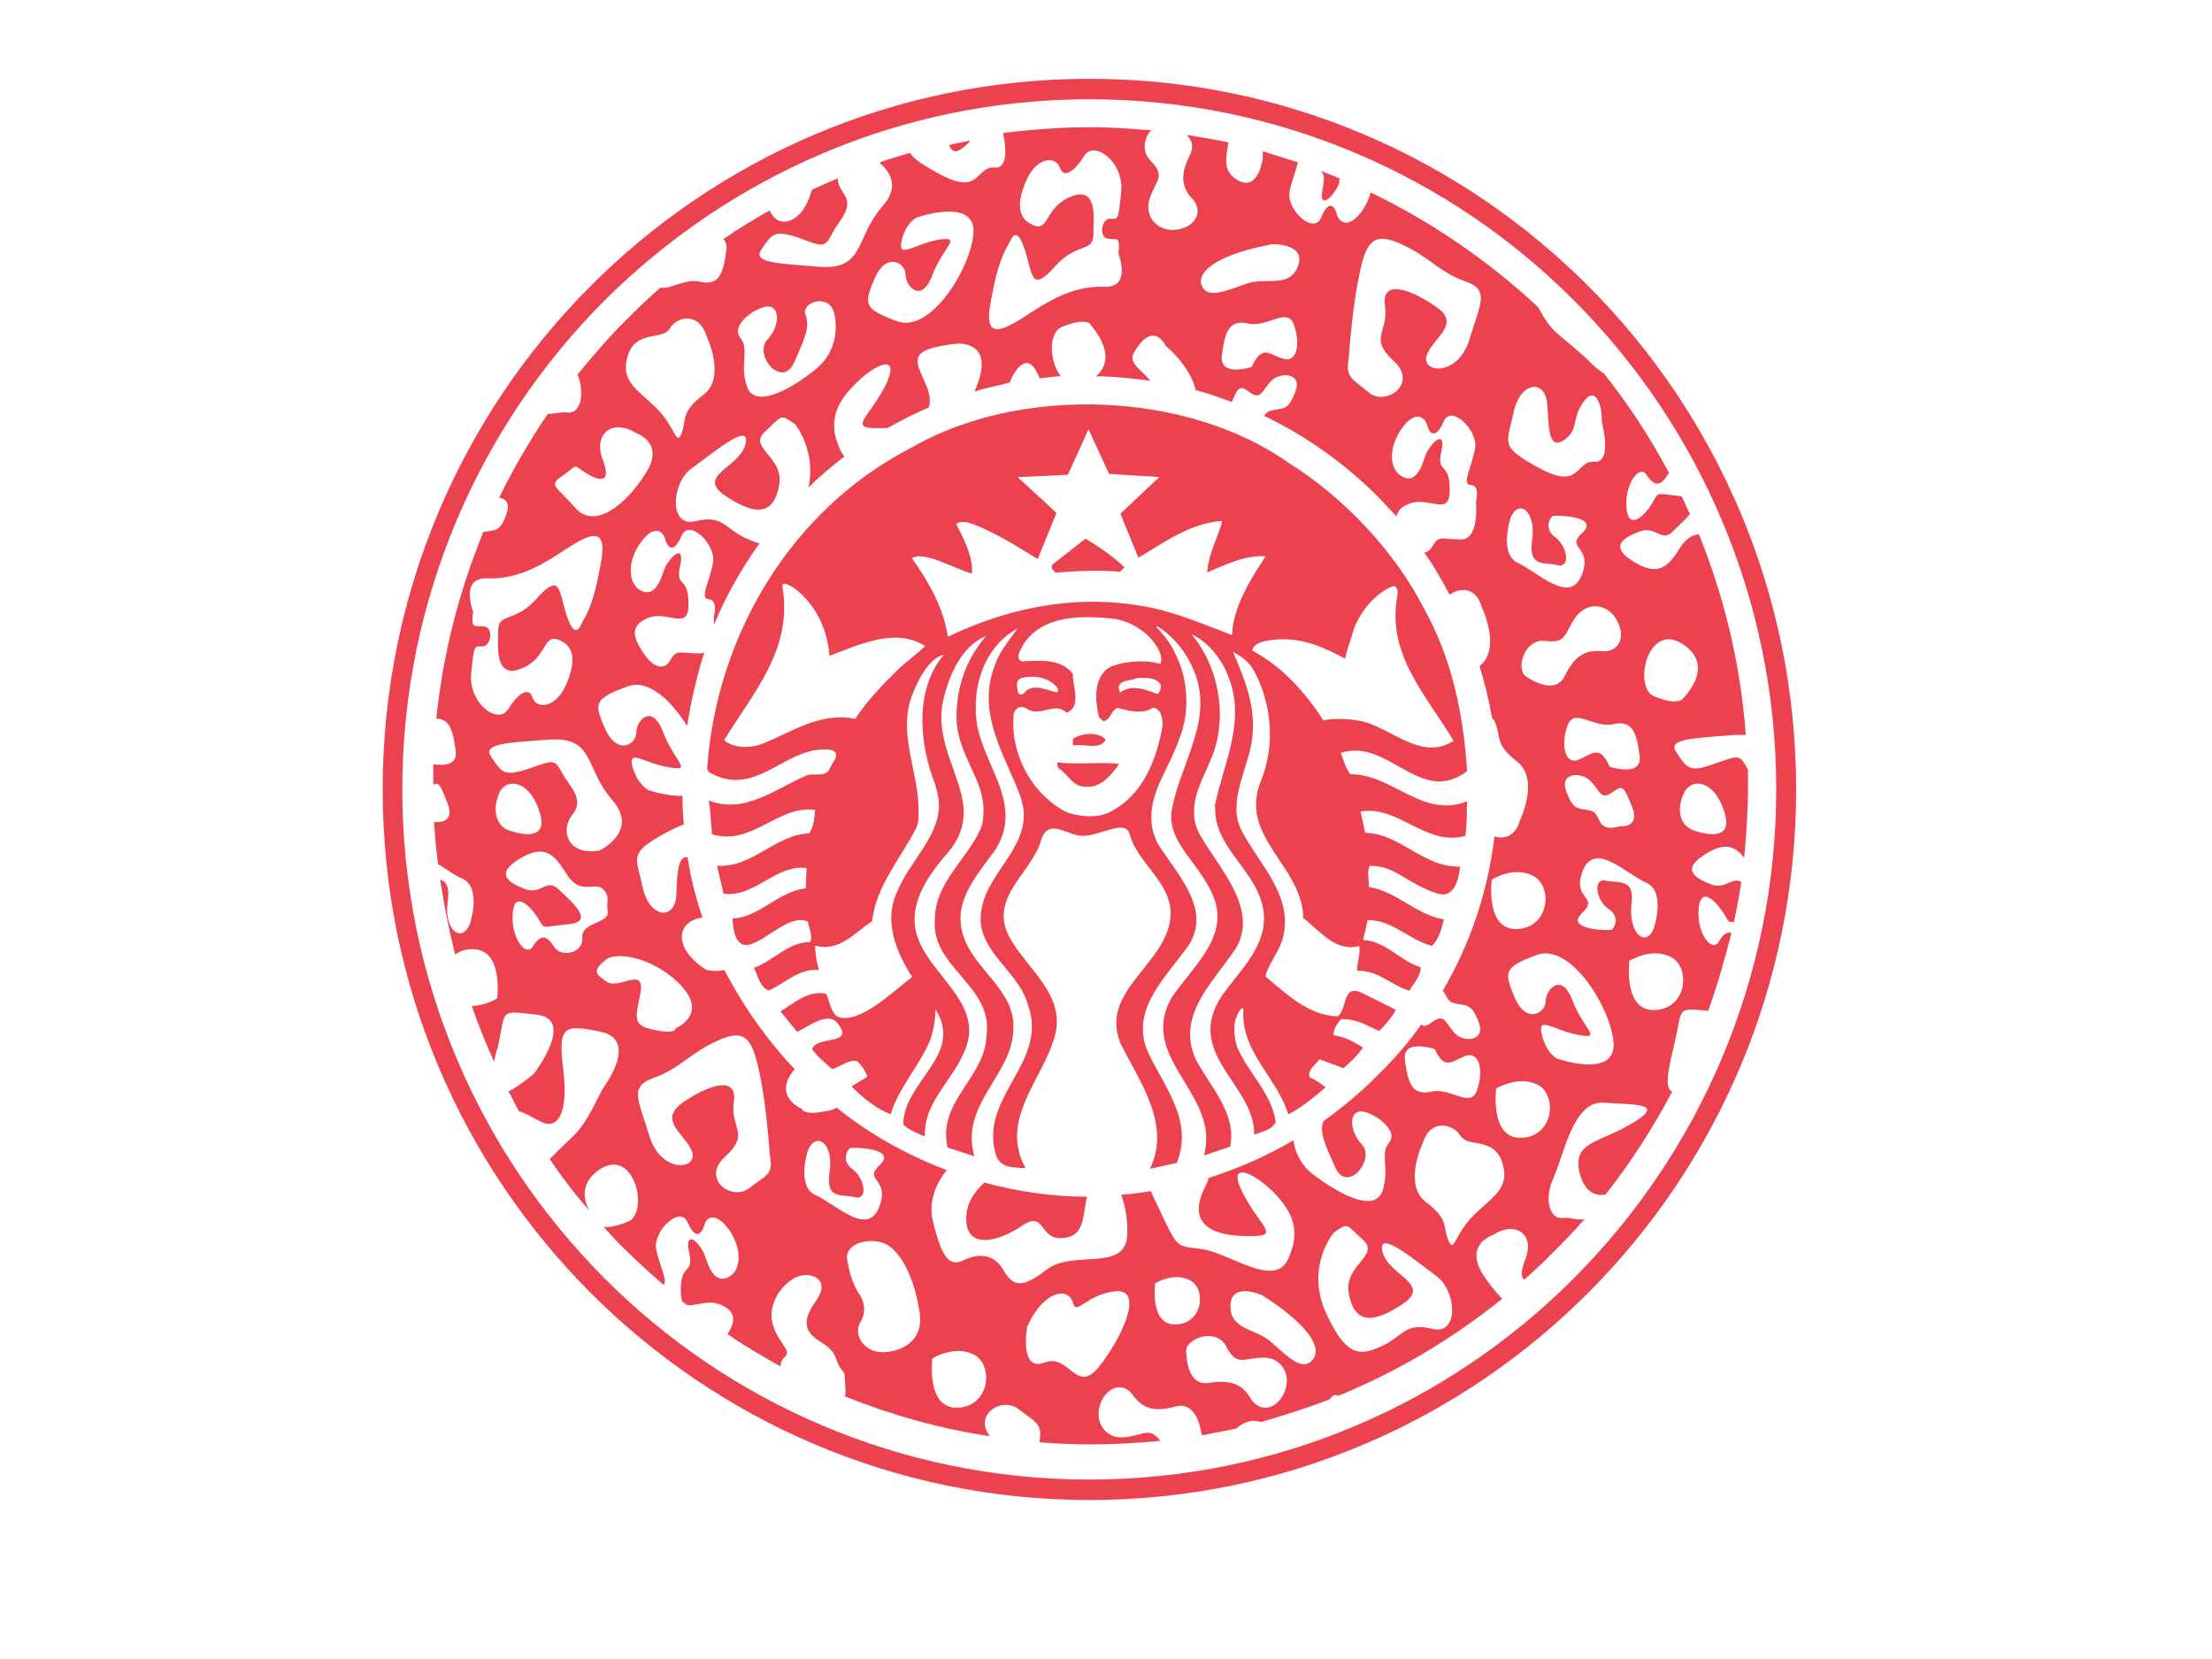
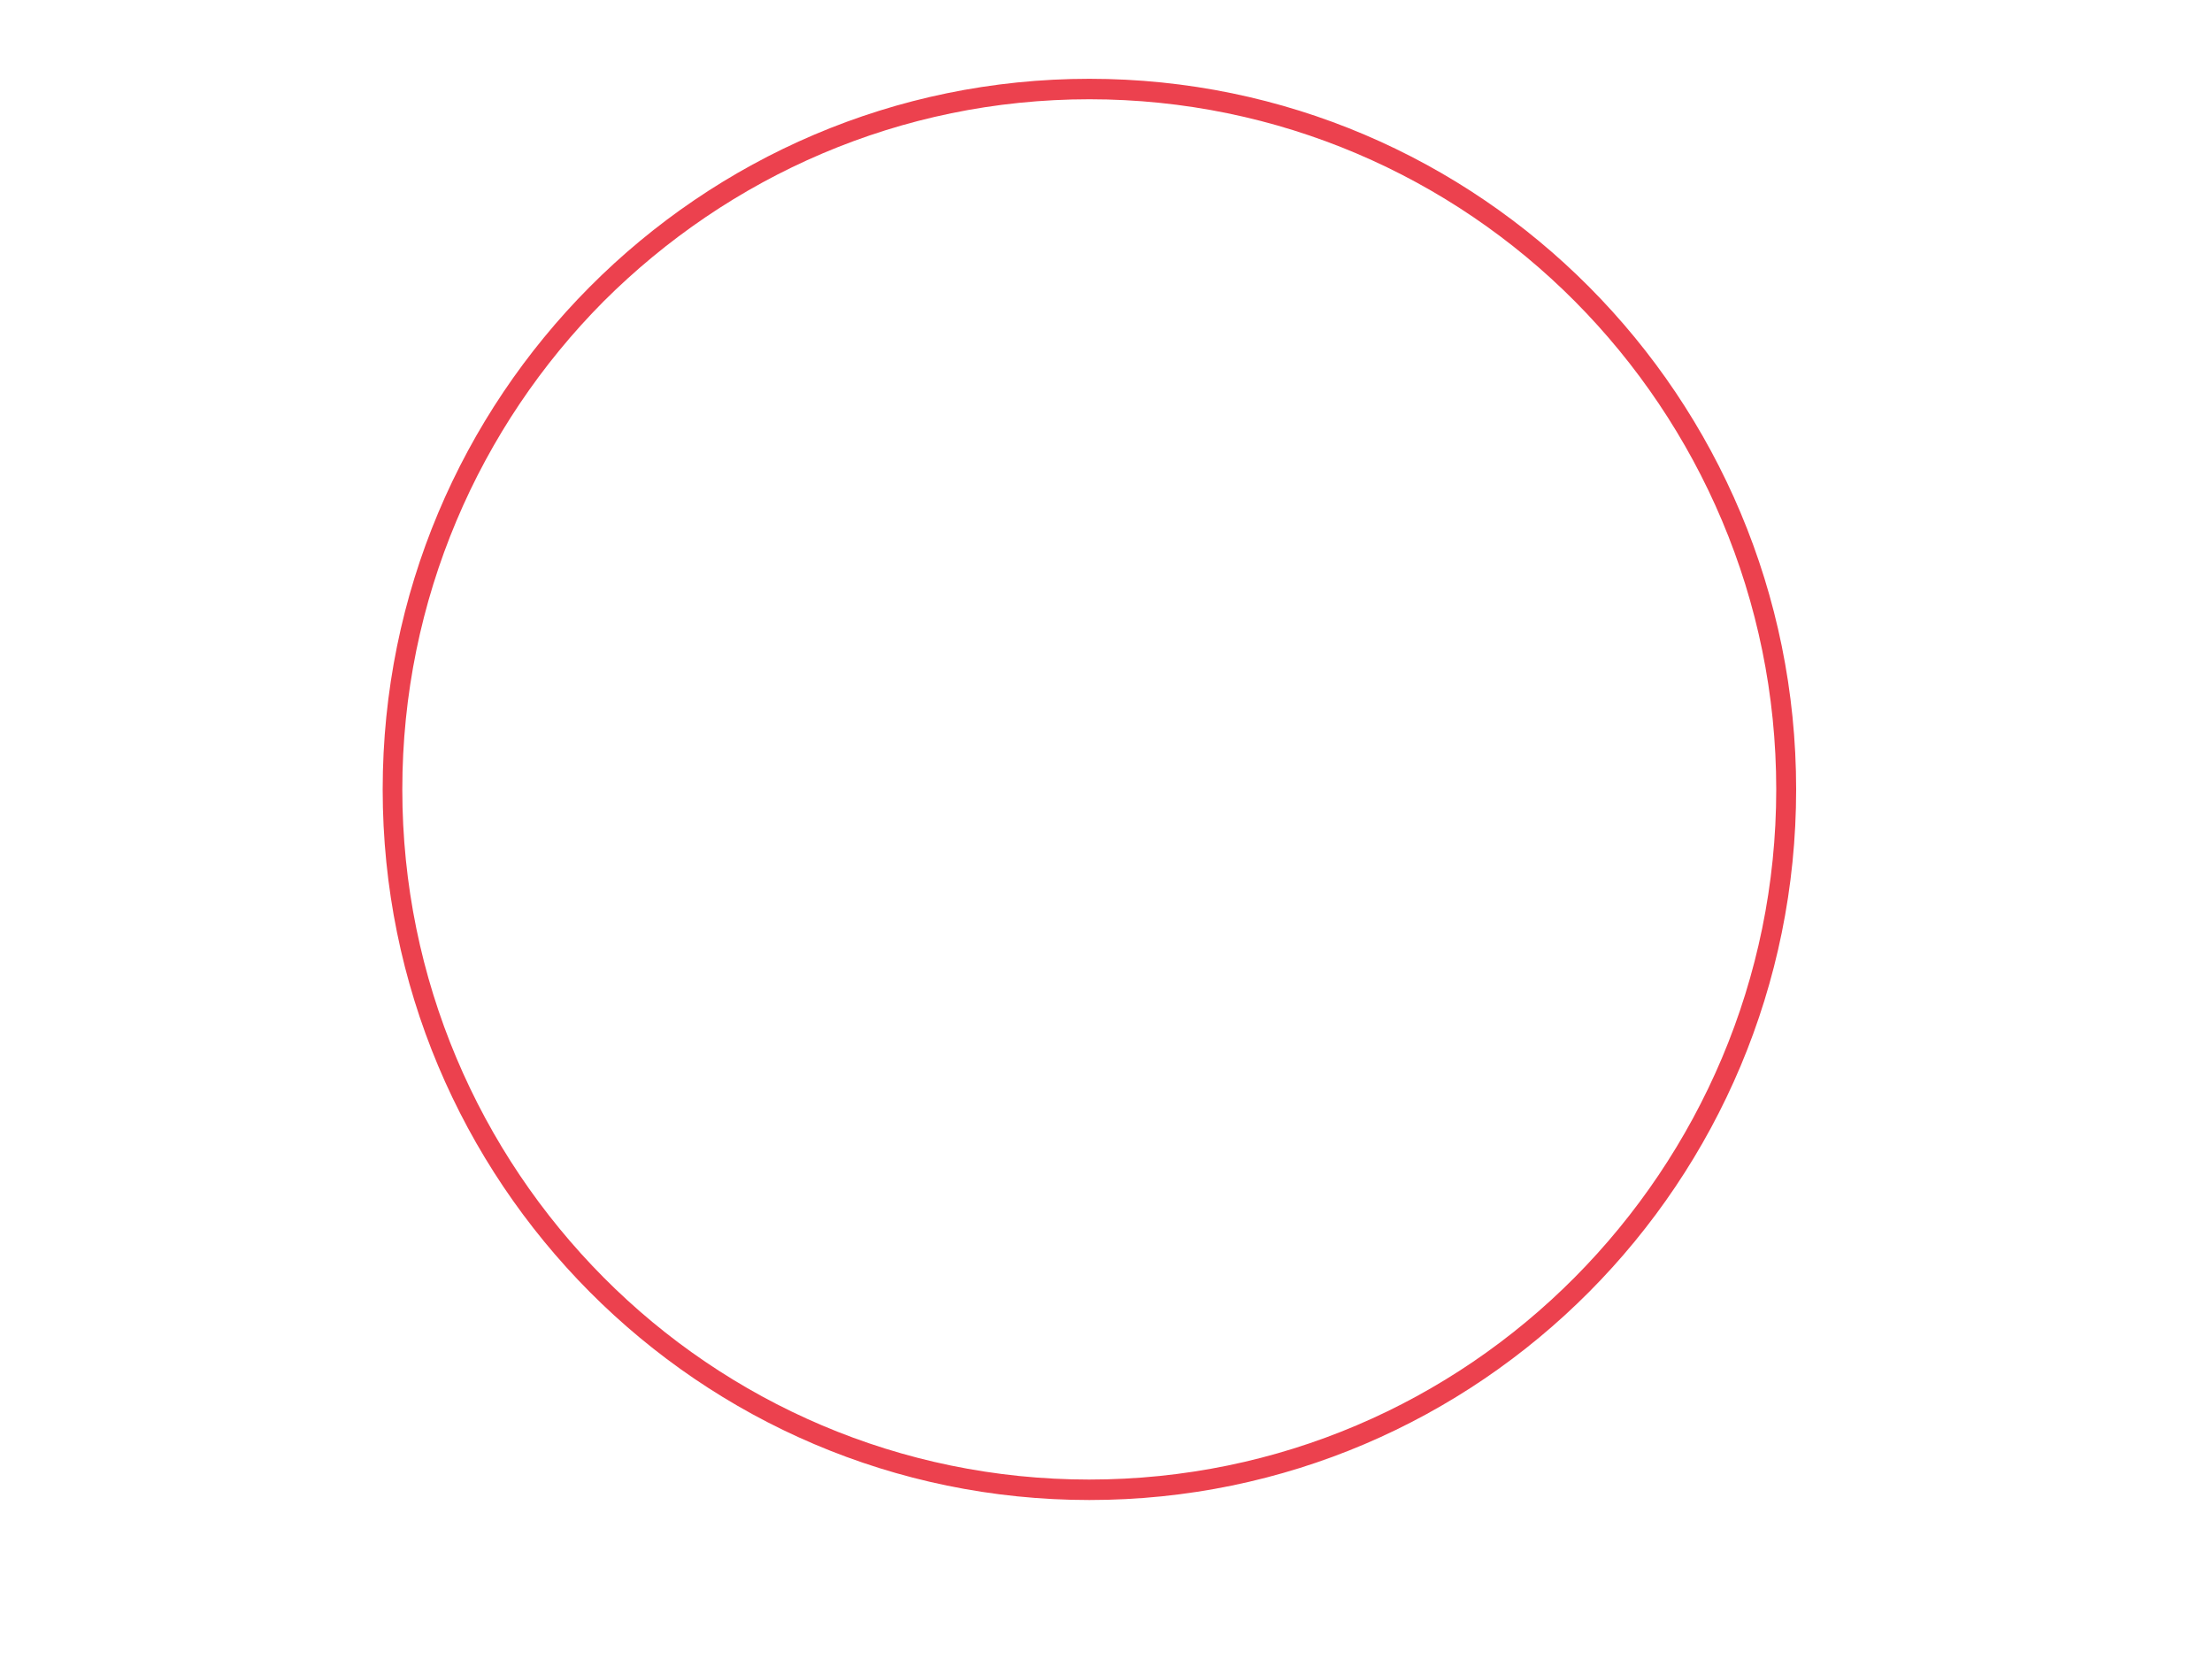
<svg xmlns="http://www.w3.org/2000/svg" version="1.1" id="Слой_1" x="0px" y="0px" viewBox="0 0 800 600" style="enable-background:new 0 0 800 600;" xml:space="preserve">
  <style type="text/css">
	.st0{fill:#EC414E;}
	.st1{fill-rule:evenodd;clip-rule:evenodd;fill:#EC414E;}
</style>
  <g>
    <g>
      <g>
-         <path class="st0" d="M382.3,275.7l0.3,1.9c4.1,2.7,5.4,7.4,10.8,6.9c4.9,0.3,8.7-4.5,11.4-8.2C398,275.4,389.9,276.7,382.3,275.7     L382.3,275.7z M530.6,289.8L530.6,289.8c-16.2,6.4-26.8-9.8-42.2-9.8c-1.9-2.4-2.4-5.1-3.5-7.7c17.3-5.6,28.7,19.4,45.7,6.6     c-1.4-21.3-5.7-41.2-15.7-59c-10.3-20.2-28.9-40.1-48.7-52.4c-37.1-26.3-97.4-28.2-136.6-5.6c-43.8,22.6-70.3,68-73.8,115.4     c0,0-0.5,1.6,1.4,2.4c16.8,9,27.3-10.6,43.3-8.5c4.1,1.1,0.5,4.5-0.5,6.9c-1.4,3.2-5.7,1.3-8.4,2.4c-11.1,4.8-22.5,14.1-35.2,9     c0,0,0,1.1,0.3,2.4c0.3,3.5,0.8,9.8,0.8,9.8c14.3,4.5,23.8-10.6,37.3-8.8c-0.3,2.9-0.5,6.4-2.2,8.5     c-12.4,0.5-20.3,12.5-33.3,11.7l2.4,10.1c11.1,1.6,18.7-10.6,30-9.3l-0.3,7.4c-10,1.1-16.5,10.4-26.5,10.9     c1.4,23.1,17.3-3.5,27.3,1.1c0.3,2.4,1.9,5.1,0.8,7.4c-8.1,0-13.3,6.9-20.3,9.3c1.4,2.9,2.2,7.2,5.4,8.2c6-2.7,10.8-8,18.1-7.4     c-0.8-2.7-1.4-6.1-1.4-8.8c8.9,2.4,14.3-4.8,20.6-8.8c1.4-12.8,10.3-22.6,16-33.8c1.1-2.4,0.8-5.1,0.8-7.4     c-0.3-13.6-7.6-27.1-2.2-40.9c2.2-5.3,5.7-12.8,11.4-14.4c-10.8,12.8-8.9,32.4-3.2,47c0.5,1.6,1.6,5.6,1.4,8.2     c-0.5,11.4-11.1,20.2-15.1,30.6c-5.1,10.4-0.3,22.1,5.4,30.8c-8.1,6.4-18.9,16.7-26.5,14.6c-3-1.3-3.2-5.6-4.6-8.5     c-6.5-1.3-11.4,3.2-16.5,6.4l6,7.4c4.3-2.1,10.8-7.2,14.3-3.5c7.3,8.8-7.3,4.5-8.9,9.8c2.2,2.9,4.6,4.8,7.3,7.2     c3-1.1,6.5-3.7,8.9-2.9c0.8,0.3,3.2,3.5,3.8,5.6l-5.7,3.5c4.1,4.3,9.2,8.2,14.1,10.1c3-9.8,10.6-17.8,14.3-26.8     c1.6-4.8,1.9-8.2,1.9-11.2c10.6,16.5-11.6,26-11.6,41.7c2.2,2.1,5.1,3.2,7.8,4.3c-0.5-12.2,9.7-19.9,14.1-30.3     c7.8-16.5-10.3-26.6-16-39.9c-5.4-12,2.2-23.1,9.7-31.9c5.1-5.6,6.5-11.2,6.2-16.7c-1.1-12.5-10.8-24.5-7.3-39.3     c2.2-9,6.5-19.1,15.4-22.9c-6.5,7.7-10,16.5-10.6,26.6c-1.1,15.2,9.2,23.4,9.7,35.6c0,2.4,0,5.1-1.1,7.7     c-5.1,11.2-16.5,19.4-16.5,32.7c-1.4,17.3,21.1,23.9,18.7,41.7c-0.3,15.4-17.9,23.9-14.1,40.7l9.7,3.2     c-5.4-18.9,13.8-29.2,14.1-46c0.8-14.1-14.3-21.5-18.1-33.8c-4.1-12.2,4.9-21.8,11.6-31.1c3.2-5.1,4.1-10.1,3.5-14.9     c-1.4-12-10.8-22.9-10.6-35.9c-0.3-12,4.9-23.7,15.1-29.2c-3.2,4.5-6.8,8.8-8.4,13.8c-6.5,17.5,4.3,32.7,9.7,47.6     c0.3,1.3,0.5,2.4,0.8,3.5c1.9,14.1-12.2,22.9-14.9,35.6c-3.8,15.4,13,22.6,16.5,35.4c7.8,21-17.6,33.2-11.6,54.2     c1.4,5.3,7,4.8,10.8,5.1c-9.5-17.3,5.7-31.6,10.3-46.8c5.1-15.9-10.3-25.3-16.5-37.5c-6.8-14.1,8.7-22.6,11.9-34.6     c2.7-8,9.5-1.3,14.9-1.3c6.5,0,15.4-6.1,17-0.8c2.7,10.6,14.9,17.3,14.9,29c-0.5,18.1-26.2,27.4-18.1,47     c6.8,13.6,18.4,29.2,10.6,45.2l9.7-2.1c6.5-16.2-6-29.2-11.1-41.7c-5.1-14.9,7.8-26,15.7-37.5c7.8-13-4.6-25.3-11.4-36.2     c-2.4-4.5-2.7-8.5-2.2-12.8c1.1-8.5,7-16.5,9.7-24.7c5.7-13.6,2.4-30.6-8.1-40.9l0.3-0.3c5.4,3.2,10,8.8,12.4,14.1     c9.2,18.3-3.8,34.6-7,51.8c-0.3,0.8-0.3,2.7-0.3,3.5c0.3,9.6,9.7,16.5,14.3,26.3c8.1,15.7-6.2,26.8-14.1,38.5     c-12.7,22.1,17.9,35.1,11.6,57.2l9.5-3.2c2.4-11.7-6.8-21.3-12.2-31.1c-7.8-16.2,6.2-28.4,14.3-40.7c8.1-13.8-5.4-28.2-12.4-39.9     c-2.2-3.5-3-6.9-2.7-10.6c0.3-6.9,4.6-13.6,6.8-19.7c5.4-14.6,1.6-32.4-7.8-43.3c6.2,2.7,11.4,9.6,13.5,15.7     c6.2,15.9-1.9,31.1-4.9,45.7c0,0.5-0.3,1.1,0,1.3l0,0c-0.5,13.6,13.3,21.8,16.8,34.3c3.8,13-6,22.6-12.7,31.4     c-17.6,22.6,10.3,33.8,10,52.6c2.7-1.1,6.2-1.6,7.8-4.5c-1.4-10.6-10.3-18.1-14.1-27.6c-1.4-4.8-1.4-10.4,1.9-13.8l0.5,0.5     c-1.1,15.4,12.2,24.7,16.2,38c3-1.3,8.9-5.6,13.5-9.8c-1.4-1.1-3.5-2.7-5.7-3.5c-1.1-2.4,1.9-4.5,3.5-6.6l8.7,3.2     c2.7-2.4,4.9-4.3,7-7.4c-3-2.1-6.8-4-10.6-4.5c0-2.4,1.4-4.3,2.7-5.8c5.4-0.3,9.5,2.4,13.8,4.3c1.6-1.6,4.6-4.8,6-7.7l-11.6-5.8     c-8.1-4.3-5.7,5.8-9.5,8.2c-10.6-0.5-17.9-7.7-26-14.4c0.5-3.5,4.3-8.2,6-13c4.6-15.4-7.6-26.8-14.3-39.1c-1.6-2.9-2.4-6.1-2.2-9     c0-8.2,4.6-16.5,5.7-25.3c1.4-11.4-3-21.8-7-31.1c3,1.9,5.4,2.9,7.8,7.2c6,11.4,7.8,26.3,2.2,39.9c-1.6,4-1.6,6.4-1.6,9.3     c0.8,14.4,17,24.5,17,39.9c6.2,4.8,11.9,12.5,20.3,10.1c0.5,2.9-0.8,5.6-0.8,9c7.6-0.3,12.4,5.3,18.9,7.2     c1.6-2.7,4.3-5.6,4.1-8.5c-7.3-2.1-12.7-9.6-20.8-9.8l1.6-7.2c8.7-0.3,15.1,7.2,23.3,9.3c2.4-2.4,3.5-6.1,4.3-9.6     c-10-1.6-17-10.1-27.1-11.7c0-3.2-0.8-5.6,0.3-7.7c9.5,0,13.5,6.6,24.6,10.1c6.8,1.9,7.6-6.9,8.1-9.8     c-13.3,0.5-21.6-12-34.4-12.2l-1.6-7.7c13.8-2.4,23.5,12.8,37.9,8.8c0.5-4.3,0.5-6.6,0.5-10.1     C530.6,291.6,530.6,290.6,530.6,289.8L530.6,289.8z M325,241.9L325,241.9c-5.4,5.3-11.6,11.7-15.7,18.1     c-13-2.7-23.3,5.1-34.4,9.3c-3.8,1.3-9.7,1.3-13-1.6c10.3-17,24.9-32.7,21.1-55.3c-0.5-2.7,3.2-0.3,4.3,0.3     c8.1,6.4,11.9,14.9,12.7,24.5c10-3.7,23.8-10.6,34.6-3.5C331.5,236.6,328.2,239,325,241.9L325,241.9z M369.9,245.1L369.9,245.1     c4.9-1.1,10.3,0.3,12.7,4v1.3c-3.5-0.3-9.2-4-12.4,0.5c-2.2,1.1-2.2-1.3-2.4-2.9C367.7,246.2,368.5,245.4,369.9,245.1     L369.9,245.1z M418.8,234.5L418.8,234.5c0.5,1.3,1.9,3.5,0.8,5.6c-6.2-1.9-15.7-0.5-18.9,1.6c-5.4,4-4.6,12.2-3.2,17.8l1.6,1.3     c2.7-0.5,2.7-4,5.1-4.8c3.8,1.1,9.2,2.4,12.7,0c3.2,0,3.8,4.8,3.5,6.9c-2.2,12.2-7.3,25.3-19.7,31.1c-5.1,2.4-13.8,0.8-16.5-1.1     c-12.2-7.2-18.9-21.5-17.6-34.6c0.3-1.9,2.4-3.5,4.6-2.1c4.9,3.5,10.3-2.7,14.6,1.6c5.4-2.4,2.2-9,2.2-14.1     c-4.3-5.6-11.9-4.8-18.4-4.5c-3-1.1,0-4.8,0.8-6.6c7-10.1,20.6-10.1,32.5-8.8C408.6,224.6,415.3,228.4,418.8,234.5L418.8,234.5z      M418.6,251L418.6,251c-4.1-1.6-9.5-3.7-13.5-0.5c-2.2-5.1,4.1-4,6.2-5.3c3.2,0,7-0.3,8.4,2.4C419.9,248,419.9,250.2,418.6,251     L418.6,251z M445.6,229.7L445.6,229.7c-10.6-4-21.4-8.8-33-10.6c-25.2-4.3-49.2,1.3-69.8,11.2c-1.6-10.6-6.8-19.7-13-28.4     c3-1.9,8.7,0.5,12.2,1.9c3.5,1.3,6.2,2.7,9.5,3.7c0.5-6.4-3-12.5-5.7-18.1c2.4-1.3,4.6-0.3,6.5,0.3c8.1,3.2,15.7,8,23,12.5l0,0     l6.8-16.7l-12.7-11.7c-1.4-1.3-1.6-1.3-0.5-1.3c1.6,0,17.3-0.8,17.3-0.8s7.3-15.9,7.3-16.2s0.3,0,0.3,0l7.3,15.9     c0,0,17.3,1.1,17.9,1.1c0.5,0,0,0.3,0,0.3l-13.8,13l6.5,15.9l0,0c9.5-5.6,18.7-12.5,30.3-13.3c-0.5,3.5-5.1,12-5.4,18.6     c6-2.4,13.5-6.4,21.1-5.8C454,207.1,445.9,218.5,445.6,229.7L445.6,229.7z M452.9,235.3L452.9,235.3c0.5-3.2,5.4-3.7,8.7-4     c9.5-0.8,17.3,2.9,24.9,6.9c0.8-4,2.2-7.2,3.2-10.9c2.4-6.1,7.3-12.5,13.8-15.2c1.6-0.5,2.2,1.1,1.9,3.2     c-4.1,21.3,10.6,36.4,20.3,52.6c-11.1,7.4-21.9-4-32.5-6.9c-4.6-1.1-10.3-1.3-14.6-0.5C472.1,250.4,463.5,240.9,452.9,235.3     L452.9,235.3z M388,267.2L388,267.2c0.3,0.8-0.5,2.1,0.5,2.4c3.2-0.8,9.5,1.9,11.4-2.1C397.2,264.5,391.3,265.1,388,267.2     L388,267.2z M381,203.9L381,203.9c-1.6,1.1,0,2.4,0.8,3.2c6.8-0.5,15.7-1.1,23.3-0.3l1.6-1.6c-4.1-4-9.2-7.4-14.1-10.4L381,203.9     z" />
        <path class="st1" d="M394,28.5c141.2,0,255.6,115.1,255.6,257s-114.4,257-255.6,257s-255.6-115.1-255.6-257S252.8,28.5,394,28.5     L394,28.5z M394,35.9c68.4,0,130.7,27.9,175.6,73.1c44.9,45.2,72.8,107.7,72.8,176.5S614.4,416.8,569.5,462     c-44.9,45.2-106.9,73.1-175.6,73.1c-68.4,0-130.7-27.9-175.6-73.1c-44.9-45.2-72.8-107.7-72.8-176.5s27.9-131.3,72.8-176.5     C263.6,63.8,325.5,35.9,394,35.9L394,35.9z" />
-         <path class="st1" d="M556.3,111.1c-17.9-16.7-38.4-30.8-60.6-41.5c-0.5,2.1-1.4,4-2.7,6.1c-4.6,6.9-8.4,5.3-9.5,1.9     c-0.8-3.5-3.2-5.3-5.7,1.1c-2.7,6.4-12.7-2.9-11.4-9.6c0.8-3.7,2.4-7.7,3-10.4c-4.3-1.3-8.4-2.7-12.7-4c0,0.8,0,1.6,0,2.7l0,0     c0,0-1.6,12.2-9.2,7.7c-5.4-3.2-4.1-8.2-3.2-13.6c-5.1-1.1-10-1.9-15.1-2.7c1.9,1.9,2.7,4.3,1.1,7.4c-3.8,7.4-2.7,12,1.1,15.9     c3.8,4.3,1.1,9.8-5.4,10.9c-6.8,1.1-12.2-4-10.3-10.9c2.2-6.9,6.2-8.2,0.3-14.1c-3.2-3.5-2.2-8,0.3-10.9     c-7-0.5-14.3-1.1-21.6-1.1c-10.8,0-21.4,0.8-31.9,2.1c0.8,4,2.2,13-3.2,12.5c-6.8-0.5-4.9,10.4-19.7,2.4     c-6.5-3.5-9.5-5.6-10.8-7.7c-3.8,1.1-7.3,2.1-11.1,3.5c3.5,2.9,7.8,8.5,1.1,15.9c-10,11.4-6.2,22.9-22.7,21.8     c-16.5-1.3-24.6-1.6-20.8-6.6c3.5-5.1,4.3-6.9,13-4c8.7,3.2,9.5,4,12.2-1.1c2.4-5.1,8.4-9.6,4.1-15.2c-1.1-1.6-1.9-3.2-1.9-5.1     c-3,1.3-6.2,2.7-9.2,4c0,0.3,0,0.5-0.3,0.5c-3.2,11.7-11.4,13.8-14.6,8.2c-0.3-0.3-0.3-0.8-0.5-1.1c-5.7,3.2-11.4,6.6-16.8,10.4     c0.8,0.8,1.4,2.1,1.1,4c-1.1,8-2.4,13-9.5,11.4c-5.4-1.3-10.8,2.9-14.3,2.1c-4.3,3.7-8.4,7.7-12.4,11.7     c-6.2,6.1-11.9,12.8-17.6,19.7c2.7,7.2,1.1,14.4-3.8,13.8c-2.4-0.3-4.3,0.5-7,0.5c-6.5,9.6-12.4,19.7-17.6,30.3     c2.4,0.3,4.1,2.1,2.7,5.8c-2.4,6.9-4.3,5.8-8.4,6.6c-8.7,21.3-14.6,43.9-17,67.5c4.9,0,6.2,4.8,7,11.7c0.8,5.3-4.6,5.3-8.1,4.8     c0,2.4,0,5.1,0,7.4c2.2-1.1,2.7,0.5,5.1,6.6c3.2,7.7-4.3,6.9-4.3,6.9l0,0c-0.3,0-0.5,0-0.5,0.3c0.3,5.1,0.8,10.1,1.4,14.9     c3.2,1.9,6.2,4.3,8.9,5.3c7,3.2,2.7,16.2,2.7,16.2l0,0c-3,7.4-9.5,2.4-8.1-7.7c0.8-5.6-0.5-7.4-2.7-8.2     c1.4,9.3,3.2,18.3,5.4,27.1c1.6-1.1,3.5-1.9,6-1.9c11.6-0.5,9.2,17.8,9.2,17.8l0,0c0,0-4.3,2.7-9.2,2.7     c2.4,6.9,5.1,13.6,8.1,20.2c0.3-1.9,0.8-3.7,1.4-5.6c3-13.3,0-13,14.1-11.4c14.1,1.6-1.1,21.3-1.1,21.3l0,0     c-3.8,3.2-6.8,5.3-9.2,6.4c1.4,2.4,2.4,4.8,3.8,7.2c2.4,0.5,5.4,2.7,8.4,4c5.7,2.4,9.5-3.2,7.6-19.1c-1.9-15.7,0-16.5,13.8-13.6     c13.8,3.2,0.5,20.5,0.5,20.5l0,0c-8.7,17.5-8.4,14.4-19.2,25.5c4.3,6.4,9.2,12.8,14.3,18.6c-2.2-4.3-3.2-10.1,3.8-14.9     c12.7-8.2,17.9,15.7,10.3,18.9c-5.1,2.1-7.8,2.1-8.9,1.9c2.7,2.9,5.4,6.1,8.4,8.8c4.3,4.3,8.7,8.2,13.3,12.2     c1.6-1.6-1.6-7.2-2.7-13c-1.1-6.6,8.7-15.9,11.4-9.6s4.9,4.5,6,1.1c0.8-3.5,4.6-4.8,9.2,1.9c4.6,6.9,4.1,14.4-0.3,16.7     c-4.3,2.4-6.8-1.9-8.4-6.9c-1.6-5.3-7.8-10.9-6-2.1c1.9,8.5-3,3.5-3,13.8c0,1.9,0.3,3.2,0.5,4c0.5,0.5,1.1,0.8,1.6,1.3     c2.7,0.8,7.8-2.1,12.4,0c6.2,2.7,4.9,6.6,2.4,10.6c6.2,4.3,12.7,8,19.2,11.7c0-1.3,0.5-2.7,1.6-3.5c2.7-2.4-3-5.3-4.6-12.5     c-1.6-7.2,4.1-14.6,9.2-16.5c5.1-1.9,11.9,1.1,6.8,8.5c-5.4,7.4-4.6,11.4,1.6,15.2c6.2,3.7,4.9,6.4,7,9.3s1.4,0.8,1.9,8.2     c0,0.8,0,1.6-0.3,2.1c16.5,6.6,34.1,11.7,52.5,14.4c-6-7.7,4.3-14.4,10.3-9.8c6.2,4.8,8.9,5.1,7.6,12c6,0.5,12.2,0.8,18.1,0.8     c8.7,0,17.3-0.5,25.7-1.3c-4.1-5.3-6.2-1.9-13-1.3c-7,0.8-11.1-5.8-8.7-12.2c2.4-6.4,8.4-7.7,11.6-3.2c3.2,4.5,7.3,6.6,15.4,4.3     s9.5,9.6,9.5,9.6l0,0c0,0.3,0.3,0.5,0.3,0.8c4.1-0.8,8.1-1.6,12.2-2.4c0.5-0.3,0.8-0.5,1.4-1.1c3-1.9,5.4-2.1,7.6-1.3     c8.4-2.4,16.8-5.1,24.9-8.2c1.1-1.6,1.9-1.9,3.2-1.3c21.4-8.8,41.4-20.7,59.2-35.1c-2.4-2.4-4.9-5.6-6.8-8.5     c-7.3-11.2,3.5-14.6,3.5-14.6l0,0c7.8-5.1,15.4-0.5,11.6,9c-1.6,4.3-1.6,6.4-0.3,7.2c3.5-3.2,7.3-6.6,10.6-10.1     c3.8-3.7,7.6-7.7,11.1-11.7c-3.2,0.3-5.1-0.8-7.8-0.5c-5.1,0.5-6.8-7.4-3.2-14.9c3.5-7.7,7-27.6,17.9-26.8     c11.1,0.8,22.7,0,10.8,7.2c-11.9,7.4-21.9,6.6-19.5,17.8c1.6,6.9,5.4,9,9.5,8.2c9.2-11.7,17-23.9,24.1-37.2     c-3.2-1.1-1.1-9.3,0.8-17.5c3-12.5,0.3-13,12.2-11.7c3.2-9,6-18.6,8.4-28.2c-1.6-0.5-3,0.5-4.6,3.2c-2.4,4-7.8-2.7-7.3-11.4     c0.5-8.5,5.4-4.3,8.7,0.5c2.2,3.2,1.6,4,4.1,3.7c1.1-4.8,1.9-9.6,2.7-14.4c-3.5-2.1-5.7,2.9-11.1,0.8c-6.2-2.4-10.8-5.6-1.4-11.2     c7-4.3,10.6-2.1,13.5,1.6c0.8-8.5,1.4-17.3,1.4-26.3c0-1.9,0-3.7,0-5.6c-0.3-0.3-0.3-0.5-0.5-0.8c-2.7-5.1-3.5-4-12.2-1.1     c-8.7,3.2-9.5,1.1-13-4c-3.8-5.1,4.3-5.3,20.8-6.6c1.6,0,3,0,4.1,0c-1.9-25.5-7.8-50-17-72.6c-1.9,0.3-4.3,1.1-6.5,4.5l0,0     c-3.8,5.8-7,11.4-16.5,5.8c-9.5-5.6-4.9-8.8,1.4-11.2c6.2-2.4,8.1,4.3,12.4-0.3c1.9-1.9,4.3-4,6-6.1c-1.1-2.1-1.9-4.3-3-6.4l0,0     c-10.5-1.1-7.8-1.9-11.1,3.2c-3.2,4.8-8.4,9-8.9,0.5c-0.5-8.5,4.9-15.4,7.3-11.4c2.7,4,4.9,4.3,7.6,0c0.3-0.3,0.3-0.5,0.5-0.8     c-6.8-12.8-14.6-24.7-23.5-35.9c-1.6-1.1-3.8-2.7-6-5.1C563,119.7,561.7,121.2,556.3,111.1L556.3,111.1z M331.5,78.7     c0,0,20.8-7.4,20.6,5.1c-0.5,12.5-15.4,36.9-27.6,32.4c-12.2-4.5-12.2-6.1-8.1-15.7c4.3-9.6,11.1-5.3,11.1-1.3     c0,4.3,5.7,10.9,9.7,0.3c4.1-10.6,11.1-14.1,2.2-12.8c-8.9,1.6-14.9,7.2-13.3,0.3C327.7,80.3,331.5,78.7,331.5,78.7L331.5,78.7z      M404.5,91.7c0,0,4.9,12.5-5.1,12c-10-0.3-17.9,3.7-26.5,9.3c-8.7,5.6-17.6,11.7-14.6-3.7c2.7-15.7,5.4-18.9,7.3-22.6     c1.9-4,4.1-0.5,6,6.9c1.9,7.4,2.4,11.2,10,2.7c7.6-8.5,13.5-5.1,13.8-10.9c0-5.8,1.9-18.1-7.8-14.4c-9.7,3.7-8.1,12.5-13.5,10.6     c-5.7-2.1-6.8-7.4-3-16.2s10.8-9,12.2-4.8s5.4,1.3,8.9-4.3c3.5-5.6,14.3,2.1,13.3,13c-1.1,10.9-1.1,9.8-4.1,9.8     c-3,0-4.1,6.6-0.8,7.2C403.7,87,405.3,84.8,404.5,91.7L404.5,91.7z M301.7,113.3c0,0,3.5,12.2-7,20.5     c-10.3,8.2-22.2,13.8-24.6,5.8c-2.7-7.7,1.1-13.3-2.4-17.5c-3.5-4.3,4.9-10.6,9.5-11.2c4.6-0.8,5.4,6.4,0.3,12s5.4,17.8,9.7,8.2     c4.3-9.6,5.7-13,4.1-17.3C289.5,109.6,299.8,105.6,301.7,113.3L301.7,113.3z M255.5,121.5c0,0,7.3,14.9-1.1,21.3     c-8.4,6.4-6,8.8-7.8,13.8c-2.2,5.1-2.2-2.1-9.2-9c-7-6.9-13.3-9.8-10.3-19.1c3-9.3,12.4-5.3,15.1-9.6     C244.4,114.6,252.8,112.5,255.5,121.5L255.5,121.5z M230,156.6c0,0,10.8,3.5,3.5,14.6c-7,11.2-18.4,20.5-25.4,12.5     c-7-8-10-8-4.6-11.7c5.7-3.7,3.2-4.5,8.1-1.1c5.1,3.2,10,4.3,6.2-5.1C214.6,156.1,222.2,151.6,230,156.6L230,156.6z M350.9,50.8     c-2.4,0.5-5.1,1.1-7.6,1.6c0.8,2.4,2.2,3.2,4.9,1.1C349.6,52.4,350.4,51.6,350.9,50.8L350.9,50.8z M484.6,64.6     c-2.4-1.1-4.9-1.9-7-2.9c1.1,1.1,1.6,2.1,0.8,6.4c-1.9,8.5,4.3,2.9,6-2.1C484.3,65.4,484.3,65.2,484.6,64.6L484.6,64.6z      M487.8,129.5c0,0,1.1-17.5,3.8-30C494,87,497,83.8,506.8,88.3c10,4.5,13.3,9.8,22.7,13.3c9.5,3.2,6,7.7,1.9,21.3     c-4.3,13.6-17.6,12-15.4,5.6c2.2-6.4,13-11.4,3-17.8c-9.7-6.6-19.5-9.6-18.1,0c1.4,9.3-6,11.4,3,19.7c9.2,8.2-2.4,16.5-8.7,11.7     C488.9,136.7,486.5,136.7,487.8,129.5L487.8,129.5z M612,300.1c0,0,15.1,6.1,11.9-5.6c-3.2-11.7-11.4-13.6-14.6-8.2     C606.3,291.9,607.1,298,612,300.1L612,300.1z M582.2,277.3c0,0,11.9,4,10.8-4c-1.1-8-2.4-13-9.5-11.4s-14.1-6.1-16.5,0.3     c-2.4,6.4-1.4,13.8,3.2,12.8C575.5,273.3,578.2,268.5,582.2,277.3L582.2,277.3z M586,298.8c0,0,7.3,0.8,4.3-6.9     c-3.2-7.7-3.2-8.2-7.3-5.3s-4.3-0.5-7.6-4c-3.2-3.5-11.6-3.5-8.9,3.7c2.7,7.2,4.3,5.8,8.9,6.9C579.5,294.3,576.8,301.5,586,298.8     L586,298.8z M598.2,335.5c0,0,4.3-13-2.7-16.2c-7.3-3.2-18.7-15.2-23-4.5s6.2,9.3-0.3,15.4c-6.5,6.1,9.5,6.4,10.5,6.1     c1.1-0.3,3.5-4.8-1.1-7.7c-4.3-2.9-5.7-11.2-0.8-10.1c4.9,1.1,10.6-1.1,9.2,9C589,337.9,595.5,342.9,598.2,335.5L598.2,335.5z      M371.5,479.8c0,0-3,16.5,6.2,13c9.2-3.5,11.4,11.7,19.7,1.6c8.1-10.1,16.8-28.4,6-27.4c-10.8,1.1-14.1,9.3-15.4,4     C386.4,465.5,377.5,466.5,371.5,479.8L371.5,479.8z M417.8,464.1c0,0-2.2,15.4,7.6,14.9s10.8-12.8,5.1-15.9     C424.5,459.9,417.8,464.1,417.8,464.1L417.8,464.1z M429.1,489.7c0,0,0,12,8.4,10.4c8.4-1.3,12.2,1.1,14.9,5.8     c3,4.8,8.9,4.3,11.9-1.9c3-6.1-0.3-13-7.3-13c-7,0-9.7,3.5-13.5-4C439.7,479.6,427.5,484.4,429.1,489.7L429.1,489.7z      M456.4,468.4c0,0-11.4-5.1-11.4,4c0,8.8,9.5,8,15.1,13.3c6,5.3,11.1,10.4,14.6,6.1C478.6,487.3,472.4,478.5,456.4,468.4     L456.4,468.4z M482.4,445.8c0,0-10.3,12-3,28.7c7.6,16.7,12.7,15.9,20.6,12.2c7.8-3.7,8.1-8.5,18.1-6.1     c9.7,2.4,8.7-13.8,1.4-19.1c-7.3-5.3-21.6-17.5-19.5-8.8s18.4,11.7,7,19.1c-11.1,7.4-17.3,6.4-19.2-4     c-1.9-10.4,11.6-13.6,5.1-19.4C486.7,442.6,487.6,442.1,482.4,445.8L482.4,445.8z M514.6,413.4c0,0-7.3,14.9,1.1,21.3     c8.4,6.4,6,8.8,8.1,13.8c2.2,5.1,2.2-2.1,9.2-9c7-6.9,13.3-9.8,10.3-19.1c-3-9.3-12.4-5.3-15.1-9.6     C525.7,406.5,517.3,404.3,514.6,413.4L514.6,413.4z M518.9,379.4c0,0-11.9-4-10.8,4s2.4,13,9.5,11.4c7-1.6,14.1,6.1,16.5-0.3     c2.4-6.4,1.4-13.8-3.5-12.8C525.7,383.1,522.7,387.9,518.9,379.4L518.9,379.4z M337.2,491.3c0,0-2.4,18.3,9.2,17.8     c11.6-0.5,13-15.2,6-19.1C345.3,486.2,337.2,491.3,337.2,491.3L337.2,491.3z M539.5,318.2c0,0-2.4,18.3,9.2,17.8     c11.6-0.5,13-15.2,6-19.1C547.3,312.9,539.5,318.2,539.5,318.2L539.5,318.2z M589.3,347.5c0,0-2.4,18.3,9.2,17.8     c11.6-0.5,13-15.2,6-19.1C597.4,342.4,589.3,347.5,589.3,347.5L589.3,347.5z M216.8,307.6c0,0,14.6-6.9,4.6-18.3     c-10-11.4-6.2-22.9-22.7-21.8c-16.5,1.1-24.6,1.6-20.8,6.6c3.5,5.1,4.3,6.9,13,4s9.5-4,12.2,1.1c2.7,5.1,8.4,9.6,4.1,15.2     C202.4,299.9,205.1,309.7,216.8,307.6L216.8,307.6z M183.5,300.1c0,0,15.1,6.1,11.9-5.6c-3.2-11.7-11.6-13.6-14.6-8.2     C178.1,291.9,178.9,298,183.5,300.1L183.5,300.1z M244.4,371.9c0,0,11.4-4.8,2.4-14.9c-8.9-10.1-23.8-13.6-28.1-9.6     c-4.3,3.7-3.5,4.8,0.8,7.7c4.3,2.9,13.5-5.6,12.2,3.5c-1.6,9-3.5,12.2,4.6,13.8C244.4,374.3,244.4,371.9,244.4,371.9L244.4,371.9     z M204.9,316.1c-3.8-5.8-7-11.4-16.5-5.8c-9.5,5.6-4.9,8.8,1.4,11.2c6,2.4,7.8-4.3,12.4,0.3c4.6,4.5,13.5,11.7,3,12.5     c-10.6,1.1-7.8,1.9-11.1-2.9c-3.2-4.8-8.4-9-8.7-0.5c-0.5,8.5,4.9,15.4,7.3,11.4c2.7-4.3,4.9-4.3,7.6,0     c2.7,4.3,10.8,2.4,10.3-3.2c-0.5-5.6,9.7-5.1,9.2-9.3c-0.5-4,0.3-4.5-0.3-6.1C216.5,316.6,210.8,325.4,204.9,316.1L204.9,316.1z      M278.4,417.6c0,0-1.1-17.5-3.8-30c-2.7-12.5-5.4-15.7-15.1-11.2c-10,4.5-13.3,9.8-22.7,13.3c-9.5,3.2-6,7.7-1.9,21.3     c4.3,13.6,17.6,12,15.4,5.6s-13-11.4-3-18.1c9.7-6.6,19.5-9.3,18.1,0c-1.4,9.6,6,11.4-3,19.7c-9.2,8.2,2.4,16.5,8.7,11.4     C277.4,424.8,279.8,424.8,278.4,417.6L278.4,417.6z M321.2,488.9c0,0,13.3-1.1,11.4-14.1s-6.8-21.8-11.9-24.7     c-5.4-2.9-15.4-0.8-14.3,5.6c1.1,6.4,2.7,9.8,4.3,12.2c1.6,2.4,3,6.4,0.3,10.6C308.5,482.8,312.8,490.2,321.2,488.9L321.2,488.9z      M171.1,221.2c0,0-4.9-12.5,5.1-12c10,0.3,17.9-3.7,26.5-9.3s17.6-11.7,14.6,3.7c-2.7,15.7-5.4,18.9-7.3,22.6     c-1.9,4-4.1,0.5-6-6.9c-1.9-7.4-2.4-11.2-10-2.7c-7.6,8.5-13.5,5.1-13.8,10.9c0,5.8-1.6,18.1,8.1,14.4     c9.7-3.7,7.8-12.5,13.5-10.6c5.7,2.1,6.8,7.4,3,16.2c-3.8,8.8-10.8,9-12.2,4.8c-1.4-4.3-5.4-1.3-8.9,4.3     c-3.5,5.6-14.3-2.1-13.3-13c1.1-10.9,1.1-9.8,4.1-9.8c3,0,4.1-6.6,0.8-7.2C171.9,226,170.2,228.1,171.1,221.2L171.1,221.2z      M579.3,152.6c0,0,4.1,14.9-2.7,14.4c-6.8-0.5-4.9,10.4-19.7,2.4s-11.9-8.8-9.5-20.2c2.4-11.4,11.6-12.2,12.2-2.9     s0.5,16.5,6.2,12.8c5.4-4,2.4-7.4,6.8-13.6C576.8,139.3,579.5,146,579.3,152.6L579.3,152.6z M546.3,187.4c0,0-4.3,13,2.7,16.2     s18.7,15.2,23,4.5s-6.2-9.6,0.3-15.4c6.5-6.1-9.5-6.4-10.6-6.1c-1.1,0.3-3.5,4.8,0.8,7.7c4.3,3.2,5.7,11.2,0.8,10.1     c-4.9-1.3-10.5,1.1-9.2-9C555.7,185,549.2,180,546.3,187.4L546.3,187.4z M608.2,253.1c0,0,13-12,0.3-20.2     c-12.7-8.2-17.9,15.7-10.3,18.9S608.2,253.1,608.2,253.1L608.2,253.1z M552.7,245.1c0,0,9.7,6.9,13.3-0.8     c3.8-7.7,7.8-9.3,13.5-8.8s8.7-4.8,5.4-10.9c-3-6.1-10.5-7.4-14.9-1.6c-4.3,5.8-3,9.8-11.1,8.8     C550.9,230.8,547.6,243.3,552.7,245.1L552.7,245.1z M452.7,132.7c0,0-11.9,4-10.8-4.3c1.1-8,2.4-13,9.5-11.4     c7,1.6,14.1-6.1,16.5,0.3c2.4,6.4,1.4,13.8-3.5,12.5C459.4,128.7,456.7,123.9,452.7,132.7L452.7,132.7z M460.2,88.3     c0,0,12.4-0.3,9.2,8c-3.2,8.2-11.6,3.7-18.9,6.4c-7.6,2.7-14.1,5.6-16,0.3C432.9,97.6,441.8,91.7,460.2,88.3L460.2,88.3z      M563,382.8c0,0,20.8,7.4,20.6-5.1c-0.5-12.5-15.4-36.7-27.6-32.4c-12.2,4.5-12.2,6.1-8.1,15.7c4.3,9.6,11.1,5.3,11.1,1.1     c0-4,5.7-10.9,9.7-0.3s11.1,14.1,2.2,12.5c-8.9-1.6-14.9-7.2-13.3-0.3C559.2,380.9,563,382.8,563,382.8L563,382.8z M541.1,393.7     c0,0-2.4,18.3,9.2,17.8c11.6-0.5,13-15.2,6-19.1C549.2,388.7,541.1,393.7,541.1,393.7L541.1,393.7z M292.2,416     c0,0-4.3,13,2.7,16.2c7.3,3.2,18.7,15.2,23,4.5c4.3-10.6-6-9.6,0.3-15.4c6.5-6.1-9.5-6.4-10.6-6.1c-1.1,0.3-3.5,4.8,0.8,7.7     c4.3,3.2,5.7,11.2,0.8,10.1c-4.9-1.3-10.6,1.1-9.2-9C301.7,413.6,295.2,408.9,292.2,416L292.2,416z M396.4,136.1     c6.8,0,13.3,0.8,19.7,1.6c-3.8-4.3-8.1-6.6-6-10.1c3.2-5.8,7.8-9.3,11.6-2.4l0,0c0,0,8.4,6.6,10.8,15.9c4.3,1.1,8.7,2.7,13,4.3     c2.4-5.8,3-6.1,6.5-3.5c4.1,2.9,4.3-0.5,7.6-4c3.2-3.5,11.6-3.2,8.9,3.7c-2.7,7.2-4.3,5.8-8.9,6.9c-1.1,0.3-1.9,1.1-2.4,1.9     c15.4,7.4,29.2,17.3,41.1,29.2c2.2,2.4,4.6,4.8,6.8,7.2c0.3-1.9,1.6-3.5,4.3-4.5c7.3-3.2,15.1,5.1,14.9-5.3     c0-10.4-4.9-5.3-3-13.8c1.9-8.5-4.3-2.9-6,2.1c-1.6,5.3-4.1,9.6-8.4,6.9c-4.3-2.4-4.9-9.8-0.3-16.7c4.6-6.9,8.4-5.3,9.5-1.9     c0.8,3.5,3.2,5.3,6-1.1c2.7-6.4,12.4,2.9,11.4,9.6c-1.1,6.6-5.1,13.3-1.6,13.3c3.5,0,1.9,6.1,1.9,6.1l0,0c0,0,1.4,13.6-5.4,13.6     c-7,0-8.1-1.6-10.3,2.4c-0.8,1.3-1.6,2.1-3,2.4c3.5,4.8,6.5,10.1,9.2,15.2c3.5-2.7,9.7-2.9,11.6,4.5l0,0c0,0,7.3,14.9-0.8,21.3     l0,0c1.9,6.1,3.5,12.8,4.6,19.1c0.3,0,0.8,0.5,1.1,1.6c2.2,5.1-0.3,7.4,7.8,13.8c8.4,6.4,1.1,21.3,1.1,21.3l0,0     c-1.6,5.8-5.7,6.9-9.2,5.8c-2.4,20.2-8.9,39.1-18.7,55.8c1.4,1.6,1.6,4,4.1,4.5c4.3,1.1,6.2-0.3,8.9,6.9c2.7,7.2-6,7.4-8.9,3.7     c-3.2-3.5-3.5-6.9-7.6-4c-2.2,1.6-3.2,2.1-4.3,1.1c-4.6,6.6-10,12.8-15.7,18.3c-6,6.1-12.7,11.7-19.7,16.7     c-1.4,4,0.3,7.7,4.3,16.7c4.3,9.6,14.6-2.7,9.7-8.2c-5.1-5.6-4.6-12.8,0.3-12c4.6,0.8,13,6.9,9.5,11.2s0.3,9.6-2.4,17.5     c-2.7,7.7-14.3,2.1-24.9-5.8c-4.9-3.7-6.8-8.5-7.3-12.5c-9.5,5.6-19.7,10.1-30.6,13.6c-0.5,1.6-1.4,3.2-2.2,5.1     c-3.8,8.8-0.5,15.4,14.3,15.9c14.9,0.5,7.3-2.1,0.5-14.9c-6.8-12.8,3.5-8.2,10.6-1.1c7,7.2,10.3,13.8,5.4,24.5     c-4.9,10.4-20.8-2.1-30.8-3.7c-10-1.6-8.4,1.3-17.3-17.8c-0.5-1.1-1.1-2.1-1.4-3.2c-3.5,0.5-7,1.1-10.8,1.3     c1.6,4.3,2.4,9.8,2.2,14.6c-0.8,13.6-19.7,5.1-29.2,12.5c-9.5,7.4-12.4,5.6-15.7,0c-3.2-5.6-8.7-6.1-14.1-3.5     c-5.4,2.7-8.1-0.8-11.4-14.4c-1.6-7.2,1.6-13.8,5.1-18.1c-14.6-5.6-27.9-13-39.8-22.6c-0.8,0.5-2.2,1.1-4.1,1.3     c-8.1,1.6-8.4-0.8-8.4-0.8l0,0c0,0-11.1-4.5-2.7-14.4c-10-10.6-18.7-22.9-25.4-35.9c-3,0.8-6.5,0-6.5,0l0,0     c-10.8-6.9-11.1-15.2-4.6-18.1c1.1-0.5,2.2-0.8,3.2-0.8c-2.4-6.9-4.3-14.4-5.4-21.8c-3.5-0.8-3.8,5.6-4.1,13.6     c-0.5,9.3-9.7,8.5-12.2-2.9c-2.4-11.4-5.4-12.2,9.5-20.2c2.2-1.1,3.8-1.9,5.4-2.4c-0.3-3.5-0.5-6.9-0.5-10.4     c-5.7,0.3-12.4-2.1-12.4-2.1l0,0c0,0-3.8-1.9-5.7-8.5c-1.6-6.6,4.3-1.1,13.3,0.3c8.9,1.6,1.9-1.9-2.2-12.8     c-4.1-10.6-9.7-4-9.7,0.3s-6.8,8.2-11.1-1.1c-4.3-9.6-4.3-11.2,8.1-15.7c7.3-2.7,15.7,5.1,21.4,14.4c1.4-9,3.5-18.1,6.2-26.6     c-0.5,0.3-1.1,0.3-1.9,0.3c-7,0-8.1-1.6-10.3,2.4c-2.2,4-6.2,2.7-9.5-2.1c-3.2-4.8-6.2-9.8,1.1-13c7.3-3.2,15.1,5.1,14.9-5.3     c0-10.4-4.9-5.3-3-13.8s-4.3-2.9-6,2.1c-1.6,5.1-4.1,9.3-8.4,6.9s-4.9-9.8-0.3-16.7c4.6-6.9,8.4-5.3,9.2-1.9     c1.1,3.5,3.2,5.3,6-1.1c2.7-6.4,12.4,2.9,11.4,9.6c-1.1,6.6-5.1,13.3-1.6,13.3c3.5,0.3,1.9,6.1,1.9,6.1l0,0c0,0,0,1.3,0,3.2     c4.3-10.4,10-20.5,16.5-29.5c-1.6-0.3-3.2-1.1-5.1-1.9c-7.8-3.7-8.1-8.5-18.1-6.1c-9.7,2.4-8.7-13.8-1.4-19.1     c7.3-5.1,21.6-17.5,19.5-8.8s-18.4,11.4-7,18.9c11.1,7.4,17.3,6.4,19.2-4c1.9-10.4-11.6-13.6-5.1-19.4c6.5-6.1,5.4-6.4,10.8-2.7     l0,0c0,0,7.8,9.3,4.9,22.9c4.1-4,8.4-7.7,13-11.2c-0.5-0.5-0.8-1.3-1.4-2.1c-4.9-10.4-1.6-17.3,5.4-24.2c7-7.2,17-11.7,10.6,1.1     c-6.8,12.8-14.3,15.4,0.5,14.9c0.3,0,0.5,0,0.5,0c4.9-2.7,9.7-5.3,14.9-7.4c0.8-2.4,0.3-5.3-1.1-8.5c-3.8-8.8-7-12.5,11.1-14.6     l0,0c0,0,15.1-1.6,6.5,17.3c4.1-1.3,8.4-2.1,12.7-3.2c2.7-6.4,6.5-9.8,9.5-4.5c0.5,1.1,1.1,1.9,1.4,2.9c2.4-0.3,5.1-0.5,7.6-0.8     c-4.1-5.3-4.6-15.7,0.5-17.8c7.8-3.2,10-1.3,10-1.3l0,0C394,117.5,405.3,128.2,396.4,136.1L396.4,136.1z M393.1,432.8     c-12.7,0-25.2-1.9-37.1-5.1c-3,2.9-6.2,6.4-6.5,12.2c-0.8,12,11.1,9.6,20,3.5c8.9-6.1,6,5.6,15.4,4.3     C392.3,446.9,391.5,440,393.1,432.8L393.1,432.8z" />
      </g>
    </g>
  </g>
</svg>